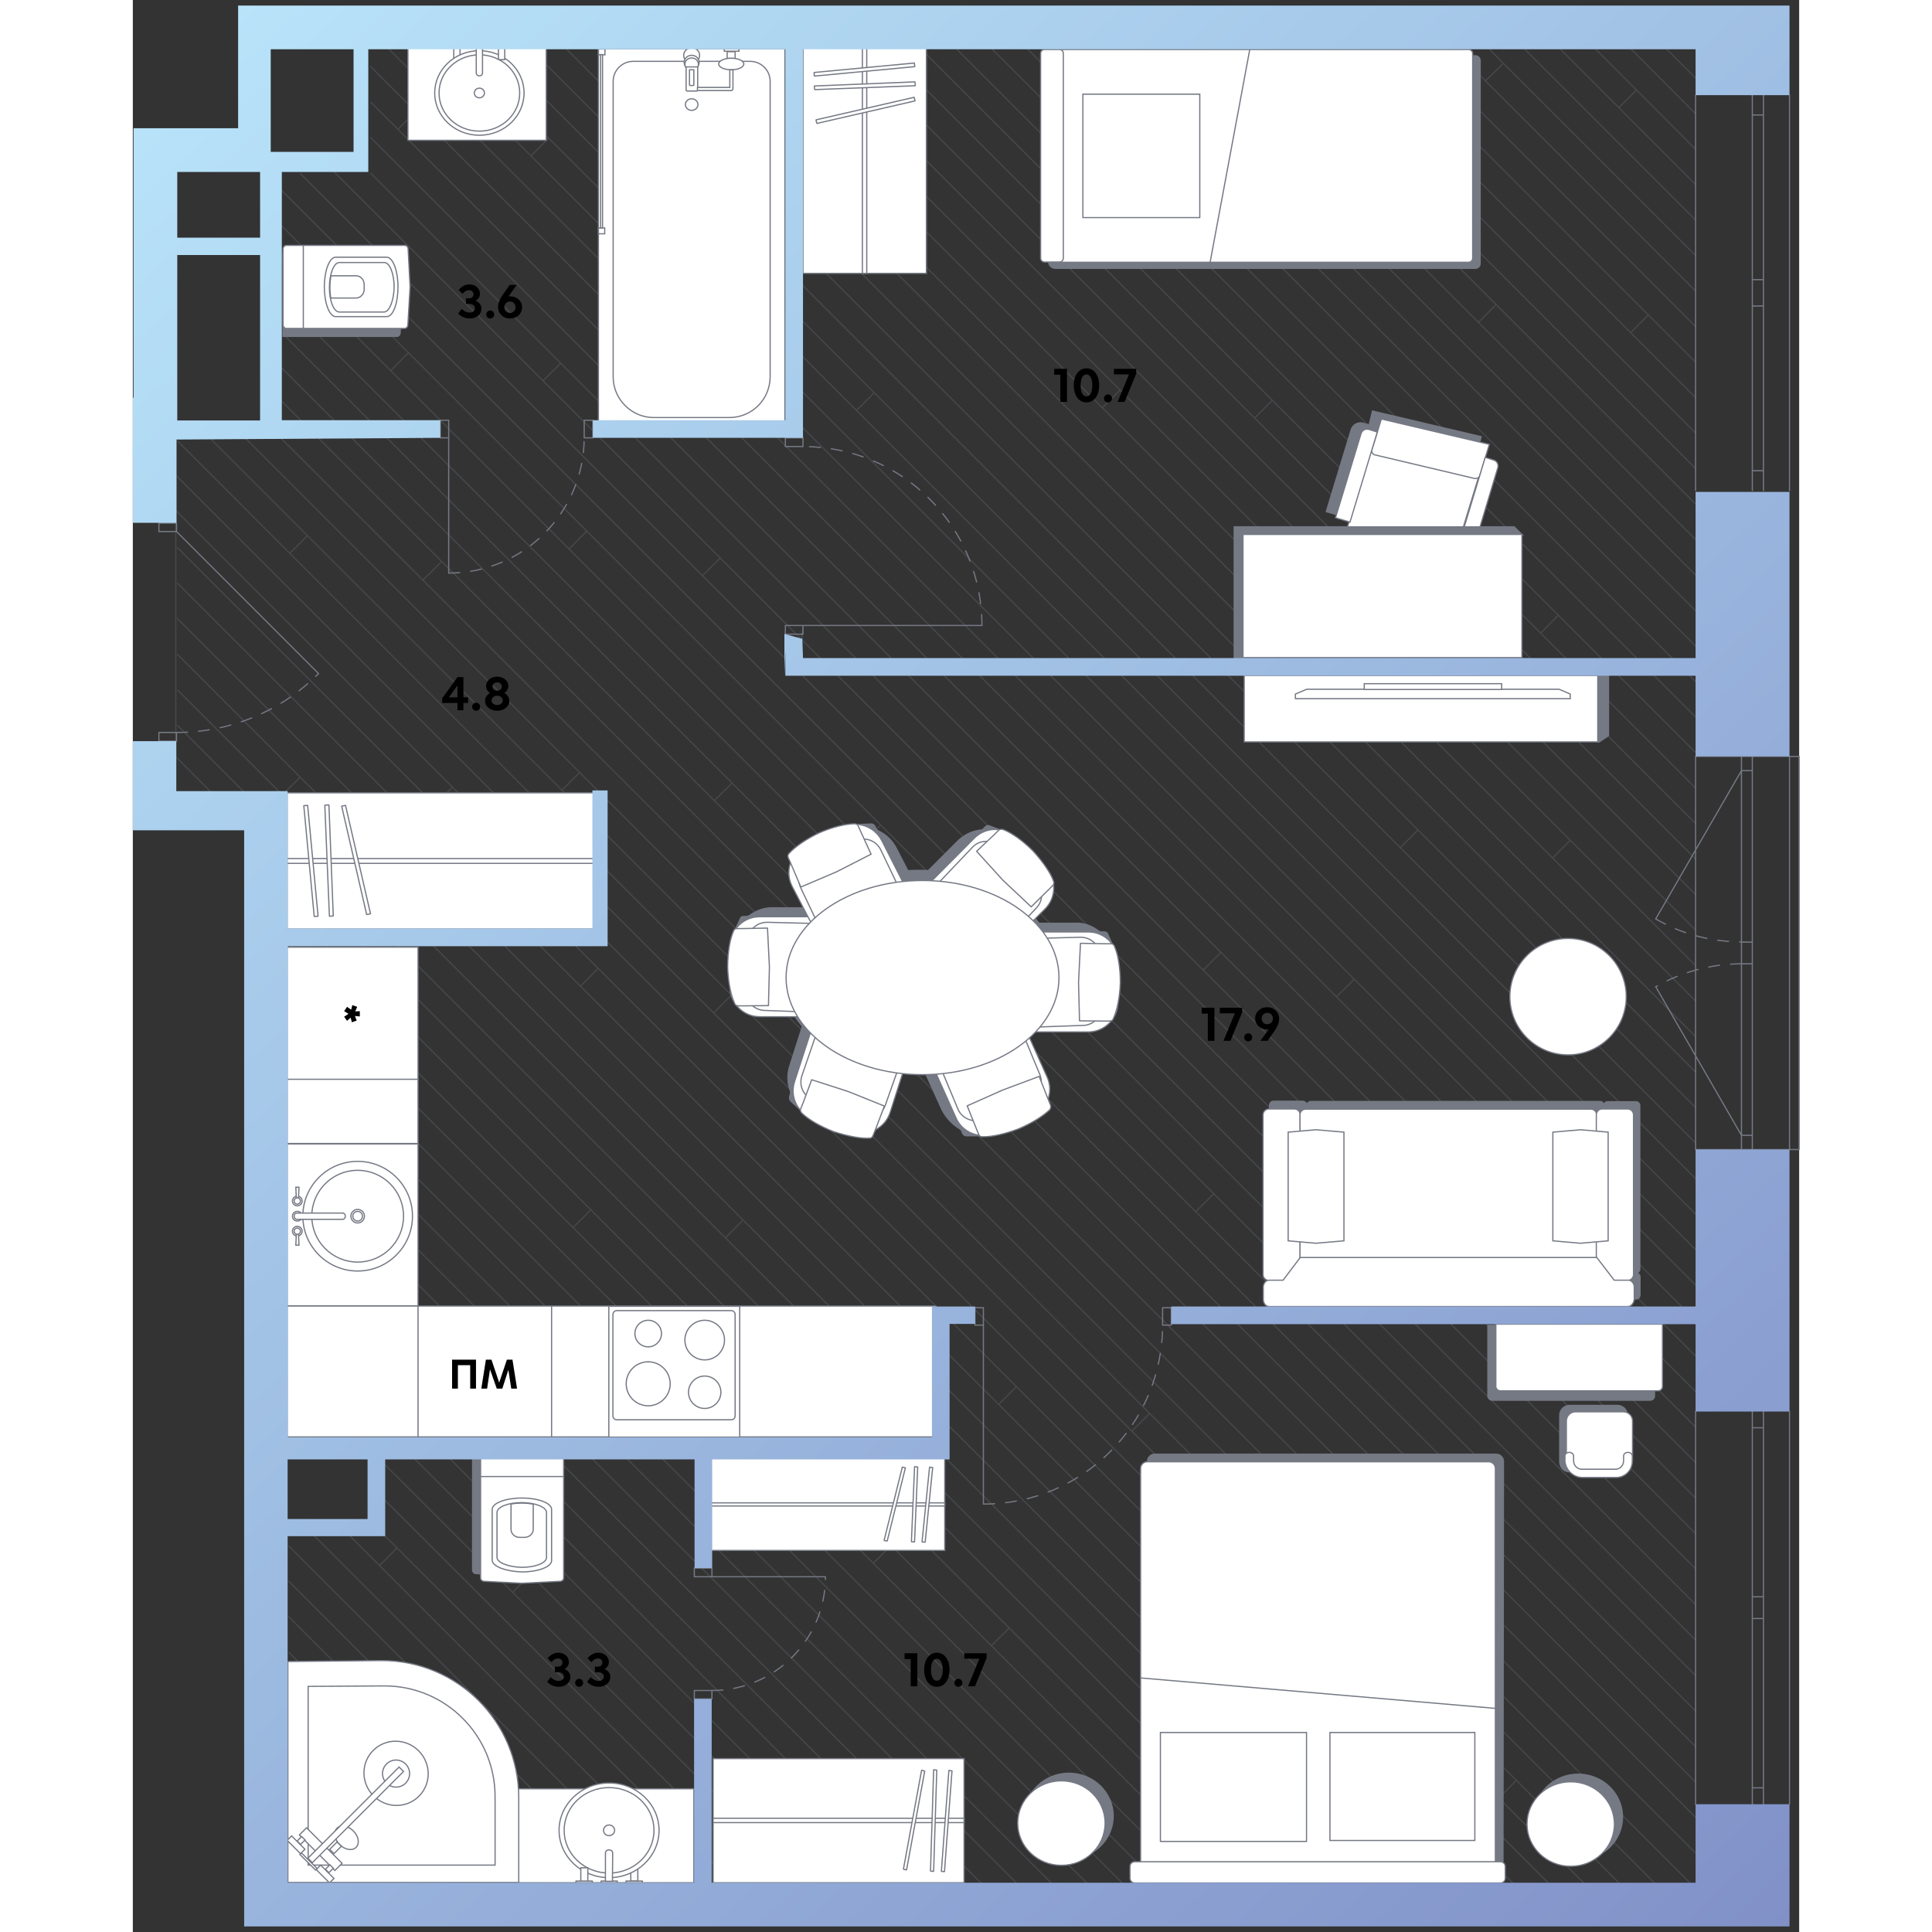
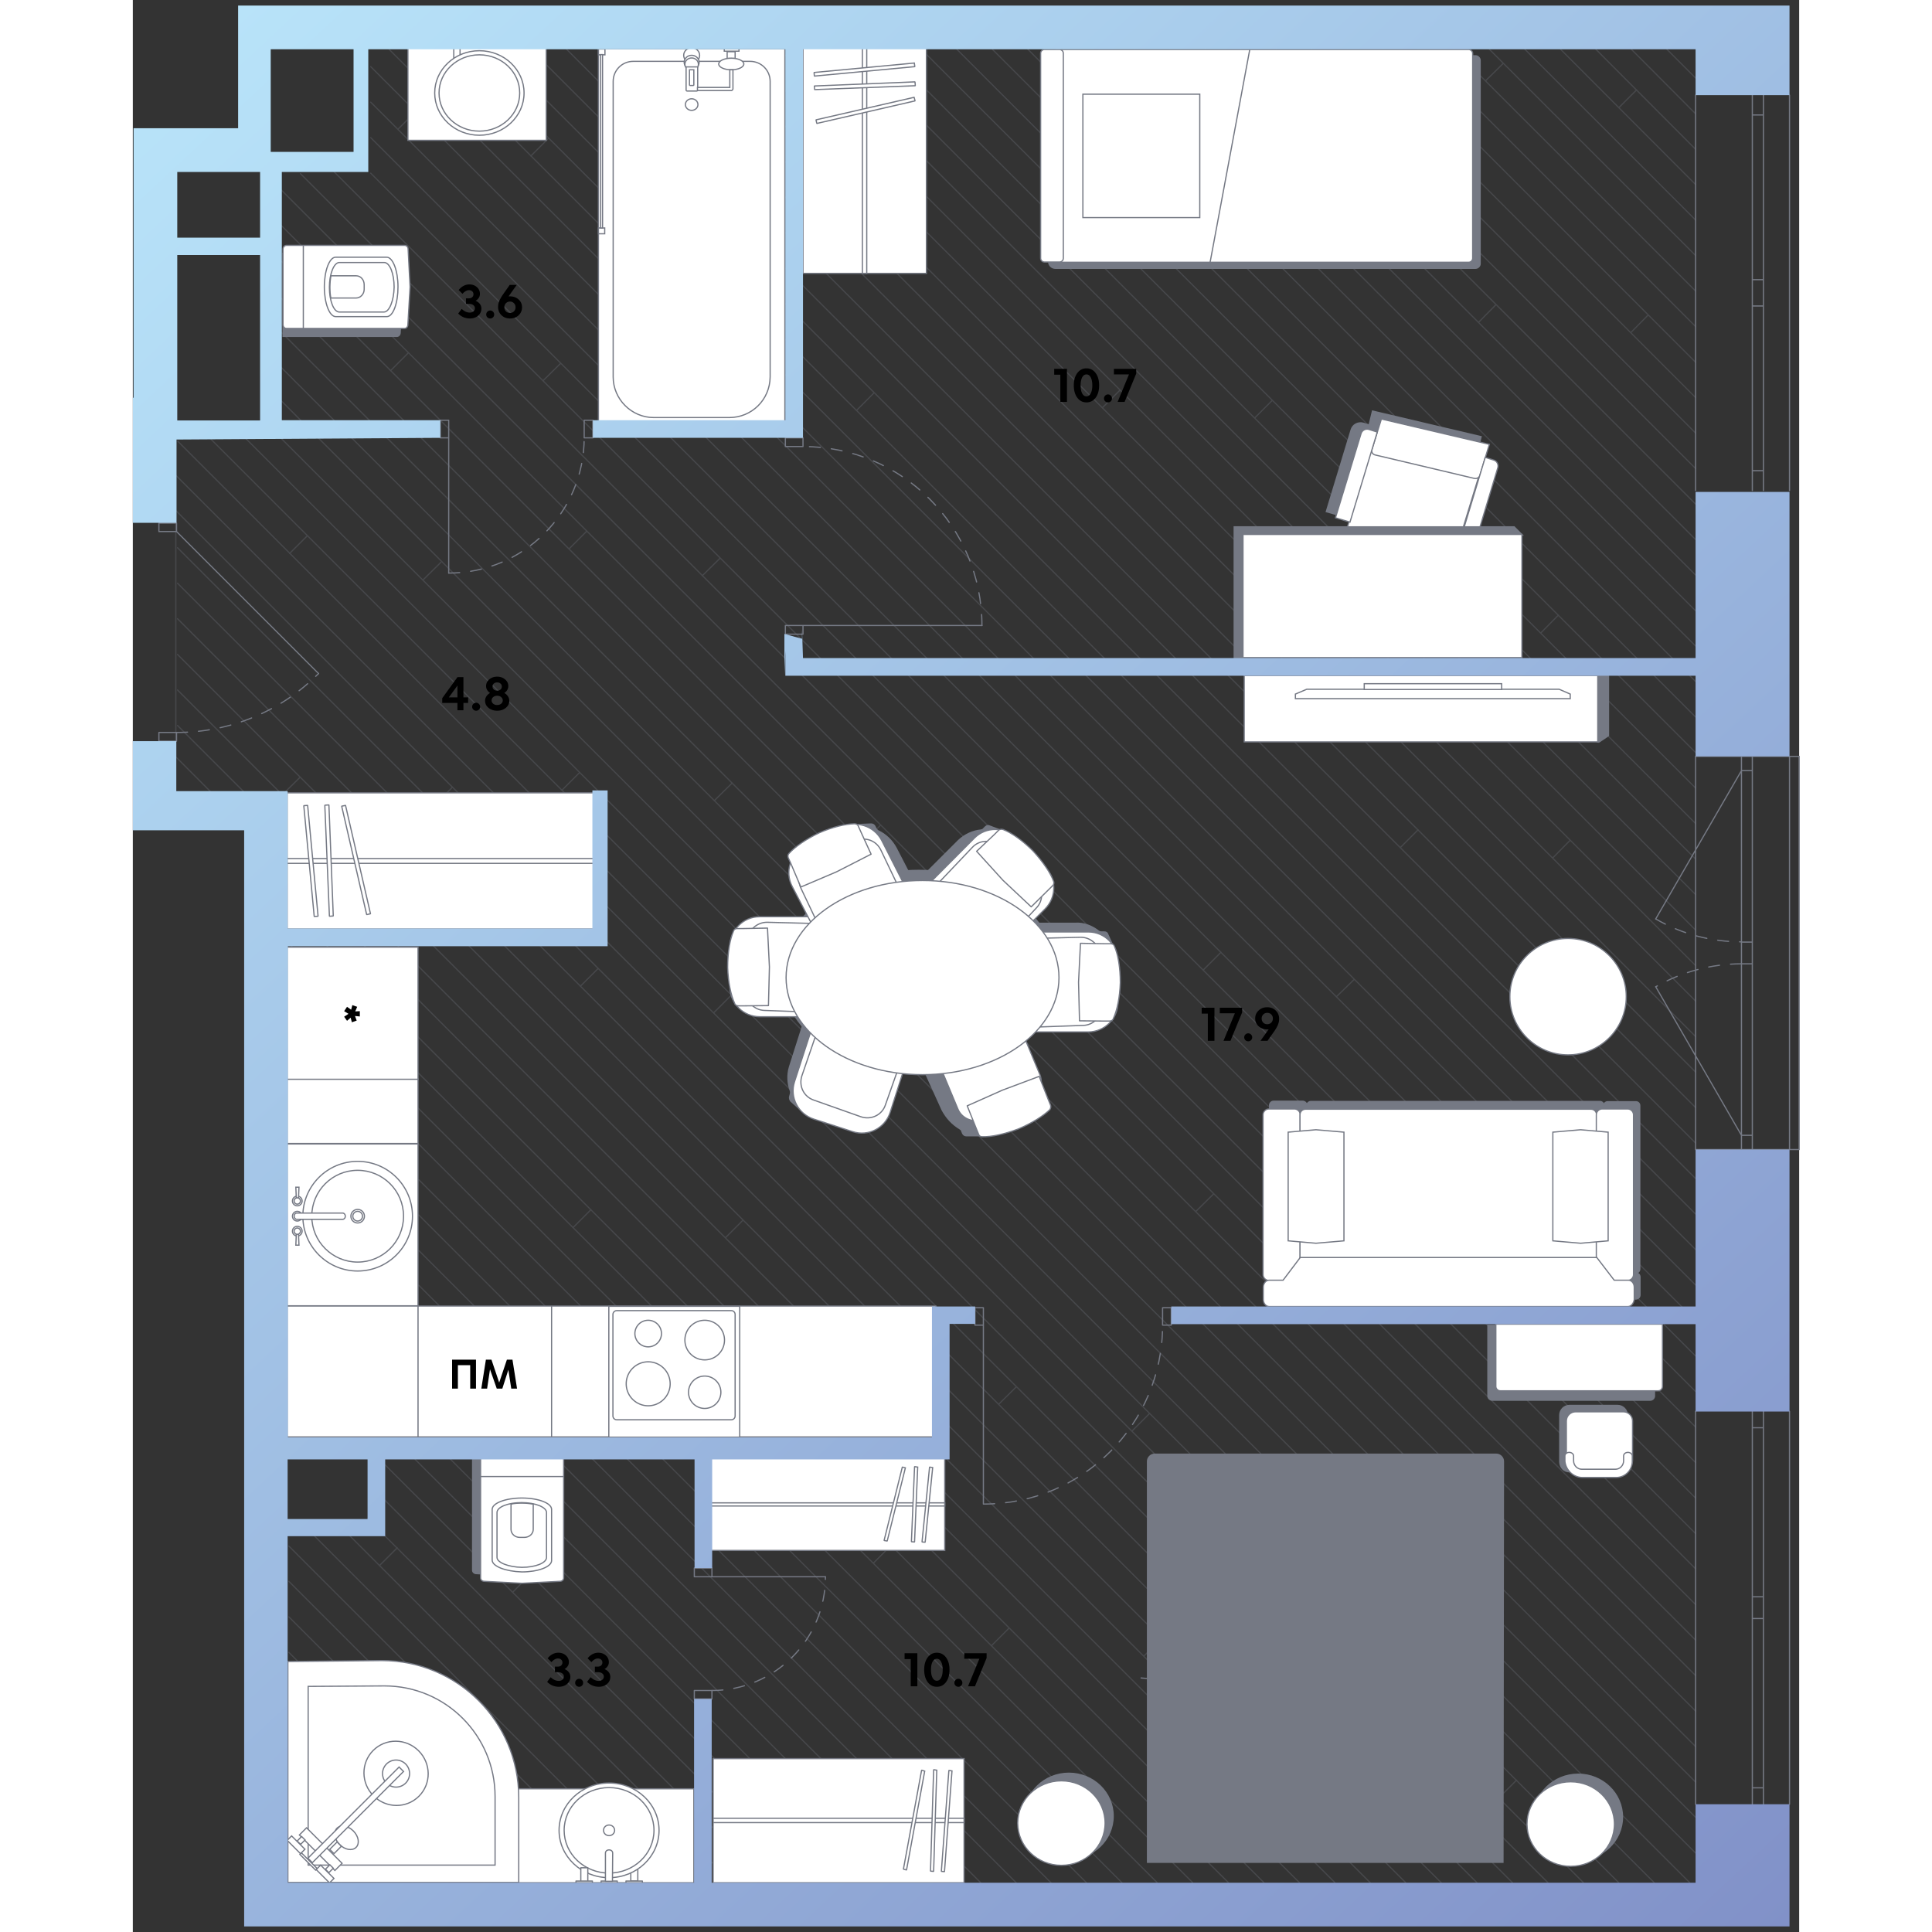
<svg xmlns="http://www.w3.org/2000/svg" fill="none" viewBox="0 0 690 800" width="200" height="200">
  <rect x="0" y="0" width="690" height="800" fill="#333333" stroke="none" />
  <g clip-path="url(#a)">
    <g opacity=".3" stroke="#757984" stroke-width=".5" stroke-miterlimit="10" stroke-linecap="round" stroke-linejoin="round">
      <path d="m98.5 42.3 548.6 548.6M98.5 27.6l548.6 548.6M106.1 20.4l541 541.1M120.7 20.4l526.4 526.4M135.4 20.4l511.7 511.7M150.1 20.4l497 497M164.8 20.4l482.3 482.3M179.6 20.4 647.1 488M194.3 20.4l452.8 452.9M208.9 20.4l438.2 438.2M223.6 20.4l423.5 423.5M238.3 20.4l408.8 408.8M253 20.4l394.1 394.1M267.7 20.4l379.4 379.4M282.5 20.4l364.6 364.7M297.2 20.4l349.9 350M311.8 20.4l335.3 335.3M326.5 20.4 647.1 341M341.2 20.4l305.9 305.9M355.9 20.4l291.2 291.2M370.6 20.4l276.5 276.5M385.4 20.4l261.7 261.8M400.1 20.4l247 247.1M414.7 20.4l232.4 232.5M429.4 20.4l217.7 217.7M444.1 20.4l203 203M458.8 20.4l188.3 188.3M473.5 20.4 647.1 194M488.3 20.4l158.8 158.9M502.9 20.4l144.2 144.2M517.6 20.4 647.1 150M532.3 20.4l114.8 114.8M547 20.4l100.1 100.1M561.7 20.4l85.4 85.4M576.4 20.4l70.7 70.7M591.2 20.4l55.9 56M605.8 20.4l41.3 41.4M620.5 20.4l26.6 26.7M635.2 20.4l11.9 11.9M18.6 182.7l596.7 596.9M11.7 190.7l589 588.9M14.4 208 586 779.6M18.5 226.8l552.8 552.8M18.5 241.5l538.1 538.1M18.5 256.2l523.3 523.4M18.5 271l508.6 508.6M18.5 285.7l493.9 493.9M18.5 300.4l479.3 479.2M17.8 216.6v96.8l465.3 466.2M61 78.2l586.1 586.2M69.4 71.9l577.7 577.7M98.5 57l548.6 548.6M81.8 69.6 647.1 635M98.5 71.7l548.6 548.6M58.6 90.5l588.5 588.6M59 105.7l588.1 588.1M59.1 121.1l588 587.4M58.7 134.8l588.4 588.4M59.2 149.9l587.9 588M59.5 164l587.6 588.5M55.2 175.3l591.9 592M46 180.8l598.7 598.8M29.8 179.3 630 779.6M64.1 390.2l389.6 389.4M64.1 404.8l374.8 374.8M64.1 419.5l42 41.9M64.1 434.2l27.4 27.2M64.1 448.9l12.7 12.5M64.1 375.4l404.3 404.2M116.9 604.3l175.4 175.3M102.2 604.3l175.4 175.3M101.4 618.2l161.5 161.4M97.3 628.9l150.9 150.7M88.4 634.5l145 145.1M71.6 632.4l147.1 147.2M64.6 640.2 204 779.6M64.6 654.8l124.8 124.8M64.6 669.5l110.1 110.1M64.6 684.2l95.4 95.4M64.6 699l80.7 80.6M64.6 713.7l65.9 65.9M64.6 728.4l51.2 51.2M64.6 743.1l36.5 36.5M64.6 757.7l21.9 21.9M64.6 772.4l7.2 7.2M118.4 546.9l232.7 232.7M118.4 517.8l261.8 261.8M118.4 532.2l247.4 247.4M118.4 561.7l217.9 217.9M118.4 591.1l188.5 188.5M118.4 473.8l305.8 305.8M118.4 488.5l291.2 291.1M118.4 503.1l276.5 276.5M118.4 576.4l203.2 203.2M622.7 37.2l-7.4 7.4M567.5 26.2l-7.4 7.3M627.5 130.4l-7.2 7.3M564.5 126.1l-7.3 7.4M466.9 72.6l-7.3 7.4M411.8 61.6l-7.4 7.3M471.8 165.8l-7.3 7.3M408.8 161.5l-7.3 7.3M590.3 254.7l-7.3 7.4M535.2 243.7l-7.4 7.4M595.2 347.9l-7.3 7.4M532.2 343.6l-7.4 7.4M302 69.4l-7.3 7.4M246.9 58.4l-7.4 7.3M307 162.6l-7.3 7.3M243.9 158.3l-7.4 7.4M172.2 57.2l-7.4 7.4M117.1 46.2l-7.3 7.3M177.2 150.4l-7.4 7.3M114.1 146.1l-7.3 7.3M243.2 231.1l-7.4 7.3M188 219.9l-7.4 7.4M248.2 324.2l-7.4 7.3M185 319.9l-7.3 7.3M127.5 232.9l-7.4 7.3M72.3 221.8l-7.4 7.4M132.3 326l-7.3 7.4M69.3 321.8l-7.4 7.3M364.8 352.7l-7.4 7.3M309.7 341.6l-7.4 7.4M369.7 445.8l-7.3 7.4M306.7 441.6l-7.3 7.3M247.9 412l-7.4 7.4M192.7 401l-7.4 7.4M252.7 505.2l-7.3 7.3M189.7 500.9l-7.4 7.4M164.6 651.9l-7.3 7.4M109.5 640.9l-7.4 7.4M169.5 745.1l-7.3 7.3M106.5 740.8l-7.4 7.4M314 639.9l-7.4 7.4M258.8 628.9l-7.4 7.3M318.9 733.1l-7.3 7.3M255.8 728.8l-7.3 7.3M421 585.3l-7.3 7.3M365.9 574.2l-7.4 7.3M426 678.4l-7.3 7.3M362.9 674.1l-7.4 7.4M568 644.1l-7.4 7.2M512.8 632.9l-7.3 7.4M573 737.1l-7.4 7.4M509.8 732.9l-7.3 7.3M505.8 405.5l-7.4 7.2M450.6 394.3l-7.4 7.4M510.7 498.5l-7.3 7.4M447.6 494.3l-7.4 7.3" />
    </g>
    <path d="M332.5 540.8V595H63.9v-54.2h268.6Z" fill="#fff" stroke="#757984" stroke-width=".5" stroke-miterlimit="10" />
    <path d="M173.4 595v-54.2" stroke="#757984" stroke-width=".5" stroke-miterlimit="10" />
    <path d="M118.1 446.8H63.9v26.7h54.2v-26.7Z" fill="#fff" stroke="#757984" stroke-width=".5" stroke-miterlimit="10" />
    <path d="M379.4 23.1H556c1 0 1.9.9 1.9 1.9v84.2c0 1-.9 1.9-1.9 1.9H382c-1.6 0-2.8-1.3-2.8-2.8v-85c0-.1.1-.2.2-.2Z" fill="#757984" stroke="#757984" stroke-width=".5" stroke-miterlimit="10" />
    <path d="M382.4 20.5h170.7c.9 0 1.7.7 1.7 1.7v84.7c0 .9-.7 1.7-1.7 1.7H382.4V20.5Z" fill="#fff" stroke="#757984" stroke-width=".5" stroke-miterlimit="10" />
    <path d="M383.7 20.5h-6.2c-.9 0-1.6.7-1.6 1.6v84.8c0 .9.7 1.6 1.6 1.6h6.2c.9 0 1.6-.7 1.6-1.6V22.1c0-.9-.7-1.6-1.6-1.6Z" fill="#fff" stroke="#757984" stroke-width=".5" stroke-miterlimit="10" />
    <path d="M441.8 39h-48.4v51.1h48.4V39ZM446.1 108.5l16.4-88" stroke="#757984" stroke-width=".5" stroke-miterlimit="10" />
    <path d="m501.5 213.7 7.9-25.7 44.5 10.5L558 181l-44.5-10.5-1.4 5.8-2.6-.8c-2.1-.6-4.2.5-4.8 2.6l-10.2 33.6 7 2Z" fill="#757984" stroke="#757984" stroke-miterlimit="10" />
    <path d="m514.981 178.799-12.902 42.273 43.898 13.398 12.902-42.273-43.898-13.398Z" fill="#fff" stroke="#757984" stroke-width=".5" stroke-miterlimit="9.995" />
    <path d="m514.5 188.4 41 9.7c1 .2 2-.3 2.3-1.3l3.9-12.8-44.7-10.5-3.9 12.6c-.4 1 .3 2.1 1.4 2.3Z" fill="#fff" stroke="#757984" stroke-width=".5" stroke-miterlimit="10" />
    <path d="m515.3 178.9-3.5-1.1c-1.4-.4-2.8.4-3.2 1.7L498 214.4l6 1.8 11.3-37.3ZM560 189.4l3.5 1.1c1.4.4 2.1 1.9 1.7 3.2l-10.5 34.9-6-1.8 11.3-37.4Z" fill="#fff" stroke="#757984" stroke-width=".5" stroke-miterlimit="10" />
    <path d="M459.7 272.3v-51h115.1l-2.9-2.9H456.3v53.9h3.4Z" fill="#757984" stroke="#757984" stroke-miterlimit="10" />
    <path d="M575.2 221.3H459.7v51h115.5v-51Z" fill="#fff" stroke="#757984" stroke-width=".5" stroke-miterlimit="10" />
    <path d="M567.1 770.9H420.4V605.1c0-1.4 1.2-2.7 2.7-2.7h141.5c1.4 0 2.7 1.2 2.7 2.7l-.2 165.8Z" fill="#757984" stroke="#757984" stroke-miterlimit="10" />
-     <path d="M564.2 770.9H417.3V608c0-1.4 1.2-2.7 2.7-2.7h141.5c1.4 0 2.7 1.2 2.7 2.7v162.9ZM414.9 770.9h151.4c1.1 0 2 .9 2 2v4.8c0 1.1-.9 2-2 2H414.9c-1.1 0-2-.9-2-2v-4.8c0-1.2.9-2 2-2Z" fill="#fff" stroke="#757984" stroke-width=".5" stroke-miterlimit="10" />
    <path d="M555.7 717.4h-60v44.7h60v-44.7ZM486 717.4h-60.5v45.1H486v-45.1ZM564.2 707.4l-146.9-12.6" stroke="#757984" stroke-width=".5" stroke-miterlimit="10" />
    <path d="M387.6 769.5c9.996 0 18.1-7.835 18.1-17.5s-8.104-17.5-18.1-17.5c-9.996 0-18.1 7.835-18.1 17.5s8.104 17.5 18.1 17.5Z" fill="#757984" stroke="#757984" stroke-miterlimit="10" />
    <path d="M384.5 772.4c9.996 0 18.1-7.835 18.1-17.5s-8.104-17.5-18.1-17.5c-9.996 0-18.1 7.835-18.1 17.5s8.104 17.5 18.1 17.5Z" fill="#fff" stroke="#757984" stroke-width=".5" stroke-miterlimit="10" />
    <path d="M598.5 769.9c9.996 0 18.1-7.835 18.1-17.5s-8.104-17.5-18.1-17.5c-9.996 0-18.1 7.835-18.1 17.5s8.104 17.5 18.1 17.5Z" fill="#757984" stroke="#757984" stroke-miterlimit="10" />
    <path d="M595.4 772.8c9.996 0 18.1-7.835 18.1-17.5s-8.104-17.5-18.1-17.5c-9.997 0-18.1 7.835-18.1 17.5s8.103 17.5 18.1 17.5ZM344.2 728.2H240.3v51.4h103.9v-51.4Z" fill="#fff" stroke="#757984" stroke-width=".5" stroke-miterlimit="10" />
    <path d="M344.2 752.9H240.3v1.8h103.9v-1.8Z" fill="#fff" stroke="#757984" stroke-width=".5" stroke-miterlimit="10" />
    <path d="m339.2 733.3-3.1 41.6c0 .1 0 .1-.1.1l-1.1-.1-.1-.1 3.1-41.6c0-.1 0-.1.1-.1l1.2.2c0-.1 0-.1 0 0Z" fill="#fff" />
    <path d="m339.2 733.3-3.1 41.6c0 .1 0 .1-.1.1l-1.1-.1-.1-.1 3.1-41.6c0-.1 0-.1.1-.1l1.2.2Zm0 0c0-.1 0-.1 0 0Z" stroke="#757984" stroke-width=".5" stroke-miterlimit="10" />
    <path d="m332.9 733-1.3 41.8c0 .1 0 .1-.1.1l-1.1-.1s-.1 0-.1-.1l1.3-41.8c0-.1 0-.1.1-.1l1.2.2s-.1 0 0 0Z" fill="#fff" />
    <path d="m332.9 733-1.3 41.8c0 .1 0 .1-.1.1l-1.1-.1s-.1 0-.1-.1l1.3-41.8c0-.1 0-.1.1-.1l1.2.2Zm0 0c-.1 0 0 0 0 0Z" stroke="#757984" stroke-width=".5" stroke-miterlimit="10" />
    <path d="m327.9 733.4-7.5 40.8c0 .1 0 .1-.1.1l-1.1-.3-.1-.1 7.5-40.8c0-.1 0-.1.1-.1l1.2.4s0-.1 0 0Z" fill="#fff" />
-     <path d="m327.9 733.4-7.5 40.8c0 .1 0 .1-.1.1l-1.1-.3-.1-.1 7.5-40.8c0-.1 0-.1.1-.1l1.2.4Zm0 0c0-.1 0 0 0 0Z" stroke="#757984" stroke-width=".5" stroke-miterlimit="10" />
+     <path d="m327.9 733.4-7.5 40.8c0 .1 0 .1-.1.1l-1.1-.3-.1-.1 7.5-40.8c0-.1 0-.1.1-.1l1.2.4Zm0 0c0-.1 0 0 0 0" stroke="#757984" stroke-width=".5" stroke-miterlimit="10" />
    <path d="M336.2 603.9h-98.9V642h98.9v-38.1Z" fill="#fff" stroke="#757984" stroke-width=".5" stroke-miterlimit="10" />
    <path d="M336.2 622.3h-98.9v1.3h98.9v-1.3Z" fill="#fff" stroke="#757984" stroke-width=".5" stroke-miterlimit="10" />
    <path d="m331.2 607.7-3.1 30.8c0 .1 0 .1-.1.1l-1.1-.1-.1-.1 3.1-30.8c0-.1 0-.1.1-.1l1.2.2c0-.1 0-.1 0 0Z" fill="#fff" />
    <path d="m331.2 607.7-3.1 30.8c0 .1 0 .1-.1.1l-1.1-.1-.1-.1 3.1-30.8c0-.1 0-.1.1-.1l1.2.2Zm0 0c0-.1 0-.1 0 0Z" stroke="#757984" stroke-width=".5" stroke-miterlimit="10" />
    <path d="m324.999 607.5-1.3 30.9c0 .1 0 .1-.1.1l-1.1-.1s-.1 0-.1-.1l1.3-30.9c0-.1 0-.1.1-.1l1.2.2s-.1 0 0 0Z" fill="#fff" />
    <path d="m324.999 607.5-1.3 30.9c0 .1 0 .1-.1.1l-1.1-.1s-.1 0-.1-.1l1.3-30.9c0-.1 0-.1.1-.1l1.2.2Zm0 0c-.1 0 0 0 0 0Z" stroke="#757984" stroke-width=".5" stroke-miterlimit="10" />
    <path d="m319.9 607.8-7.5 30.2c0 .1 0 .1-.1.1l-1.1-.2-.1-.1 7.5-30.2c0-.1 0-.1.1-.1l1.2.3s0-.1 0 0Z" fill="#fff" />
    <path d="m319.9 607.8-7.5 30.2c0 .1 0 .1-.1.1l-1.1-.2-.1-.1 7.5-30.2c0-.1 0-.1.1-.1l1.2.3Zm0 0c0-.1 0 0 0 0Z" stroke="#757984" stroke-width=".5" stroke-miterlimit="10" />
    <path d="M328.6 19.8h-51.1v93.4h51.1V19.8Z" fill="#fff" stroke="#757984" stroke-width=".5" stroke-miterlimit="10" />
    <path d="M303.9 19.8h-1.8v93.4h1.8V19.8Z" fill="#fff" stroke="#757984" stroke-width=".5" stroke-miterlimit="10" />
    <path d="M323.6 26.1 282.2 30c-.1 0-.1 0-.1.1l.1 1.3.1.1 41.4-3.9c.1 0 .1 0 .1-.1l-.2-1.4c.1 0 .1 0 0 0Z" fill="#fff" />
    <path d="M323.6 26.1 282.2 30c-.1 0-.1 0-.1.1l.1 1.3.1.1 41.4-3.9c.1 0 .1 0 .1-.1l-.2-1.4Zm0 0c.1 0 .1 0 0 0Z" stroke="#757984" stroke-width=".5" stroke-miterlimit="10" />
    <path d="m323.8 33.9-41.5 1.7c-.1 0-.1 0-.1.1l.1 1.3s0 .1.1.1l41.5-1.6c.1 0 .1 0 .1-.1l-.1-1.3-.1-.2Z" fill="#fff" stroke="#757984" stroke-width=".5" stroke-miterlimit="10" />
    <path d="M323.5 40.3 283 49.6c-.1 0-.1 0-.1.1l.3 1.3.1.1 40.5-9.3c.1 0 .1 0 .1-.1l-.4-1.4s.1 0 0 0Z" fill="#fff" />
    <path d="M323.5 40.3 283 49.6c-.1 0-.1 0-.1.1l.3 1.3.1.1 40.5-9.3c.1 0 .1 0 .1-.1l-.4-1.4Zm0 0c.1 0 0 0 0 0Z" stroke="#757984" stroke-width=".5" stroke-miterlimit="10" />
    <path d="M190.9 328.3h-127v56.4h127v-56.4Z" fill="#fff" stroke="#757984" stroke-width=".5" stroke-miterlimit="10" />
    <path d="M190.9 355.5h-127v2h127v-2Z" fill="#fff" stroke="#757984" stroke-width=".5" stroke-miterlimit="10" />
    <path d="m70.8 333.7 4.3 45.7c0 .1 0 .1.1.1l1.4-.1.1-.1-4.3-45.7c0-.1 0-.1-.1-.1l-1.4.1c-.1 0-.1 0-.1.1ZM79.5 333.5l1.9 45.8c0 .1 0 .1.1.1l1.4-.1s.1 0 .1-.1l-1.8-45.8c0-.1 0-.1-.1-.1l-1.4.1-.2.1ZM86.5 333.9l10.3 44.7c0 .1 0 .1.1.1l1.4-.3.1-.1-10.3-44.7c0-.1 0-.1-.1-.1l-1.4.3c-.1-.1-.1.1-.1.1ZM594.3 436.8c13.31 0 24.1-10.79 24.1-24.1 0-13.31-10.79-24.1-24.1-24.1-13.31 0-24.1 10.79-24.1 24.1 0 13.31 10.79 24.1 24.1 24.1Z" fill="#fff" stroke="#757984" stroke-width=".5" stroke-miterlimit="10" />
    <path d="M610.7 527.1h11.7c.9 0 1.6-.7 1.6-1.6v-67.7c0-.9-.7-1.6-1.6-1.6h-11.7c-.9 0-1.6.7-1.6 1.6v67.7c0 .9.7 1.6 1.6 1.6ZM616.9 527.1h5.5c1 0 1.7.8 1.7 1.7v7.4c0 1-.8 1.7-1.7 1.7h-5.6c-1 0-1.7-.8-1.7-1.7v-7.4c.1-.9.8-1.7 1.8-1.7ZM484.4 466.2h-12c-.9 0-1.7-.7-1.7-1.7v-6.8c0-.9.7-1.7 1.7-1.7h12c.9 0 1.7.7 1.7 1.7v6.8c0 1-.8 1.7-1.7 1.7Z" fill="#757984" stroke="#757984" stroke-width=".5" stroke-miterlimit="10" />
    <path d="M607.5 467.8H487.8c-.9 0-1.7-.8-1.7-1.7v-8.3c0-.9.8-1.7 1.7-1.7h119.7c.9 0 1.7.8 1.7 1.7v8.3c-.1.9-.8 1.7-1.7 1.7Z" fill="#757984" stroke="#757984" stroke-width=".5" stroke-miterlimit="10" />
    <path d="M481 530.2h-10.6c-1.3 0-2.4-1.1-2.4-2.4v-66.2c0-1.3 1.1-2.4 2.4-2.4H481c1.3 0 2.4 1.1 2.4 2.4v66.2c0 1.3-1.1 2.4-2.4 2.4Z" fill="#fff" stroke="#757984" stroke-width=".5" stroke-miterlimit="10" />
    <path d="M603.8 459.3H485.6c-1.3 0-2.3 1-2.3 2.3v59.2c0 1.3 1 2.3 2.3 2.3h118.2c1.3 0 2.3-1 2.3-2.3v-59.2c0-1.3-1-2.3-2.3-2.3Z" fill="#fff" stroke="#757984" stroke-width=".5" stroke-miterlimit="10" />
    <path d="M619 530.2h-10.6c-1.3 0-2.4-1.1-2.4-2.4v-66.2c0-1.3 1.1-2.4 2.4-2.4H619c1.3 0 2.4 1.1 2.4 2.4v66.2c0 1.3-1.1 2.4-2.4 2.4ZM489.9 514.8l-11.5-1v-45l11.5-1 11.6 1v45l-11.6 1Z" fill="#fff" stroke="#757984" stroke-width=".5" stroke-miterlimit="10" />
    <path d="m599.5 514.8-11.5-1v-45l11.5-1 11.4 1v45l-11.4 1ZM619.1 541H470.5c-1.3 0-2.4-1.3-2.4-2.9V533c0-1.6 1.1-2.9 2.4-2.9h5.8l7.1-9.4h122.8l7.2 9.4h5.9c1.3 0 2.4 1.3 2.4 2.9v5.1c-.2 1.6-1.3 2.9-2.6 2.9Z" fill="#fff" stroke="#757984" stroke-width=".5" stroke-miterlimit="10" />
    <path d="m604.6 305.1 1.7 1.8c.2.2.6.2.8.1l3.7-2.5v-24.8h-4.1v24.1l-2.1 1.3Z" fill="#757984" stroke="#757984" stroke-miterlimit="10" />
    <path d="M606.6 279.7H460.2v27.5h146.4v-27.5Z" fill="#fff" stroke="#757984" stroke-width=".5" stroke-miterlimit="10" />
    <path d="M538.3 289.3h56.9v-1.9l-4.6-2H486.1l-4.7 2v1.9h56.9Z" fill="#fff" stroke="#757984" stroke-width=".5" stroke-miterlimit="10" />
    <path d="M566.8 283.1h-56.9v2.4h56.9v-2.4Z" fill="#fff" stroke="#757984" stroke-width=".5" stroke-miterlimit="10" />
    <path d="M142.3 651.6c-.9 0-1.6-.6-1.6-1.4v-47.1h34.4v47.1c0 .8-.7 1.4-1.6 1.4l-15.6.8-15.6-.8Z" fill="#757984" stroke="#757984" stroke-width=".5" stroke-miterlimit="10" />
    <path d="M145.6 654.8c-.9 0-1.6-.6-1.6-1.4v-48.9c0-.8.7-1.4 1.6-1.4h31.2c.9 0 1.6.6 1.6 1.4v48.9c0 .8-.7 1.4-1.6 1.4l-15.6.8-15.6-.8Z" fill="#fff" stroke="#757984" stroke-width=".5" stroke-miterlimit="10" stroke-linecap="round" stroke-linejoin="round" />
    <path d="M148.8 646v-21c0-2.6 5.6-4.7 12.3-4.7 6.8 0 12.3 2.1 12.3 4.7v21.2c0 2.6-5.6 4.7-12.3 4.7-6.7-.2-12.3-2.3-12.3-4.9Z" fill="#fff" stroke="#757984" stroke-width=".5" stroke-miterlimit="10" stroke-linecap="round" stroke-linejoin="round" />
    <path d="M144 611.4h34.3M150.8 644.9v-18.6c0-2.3 4.6-4.1 10.2-4.1 5.7 0 10.3 1.9 10.3 4.1v18.6c0 2.3-4.6 4.1-10.2 4.1-5.6-.1-10.3-2-10.3-4.1Z" stroke="#757984" stroke-width=".5" stroke-miterlimit="10" stroke-linecap="round" stroke-linejoin="round" />
    <path d="M156.6 633.3v-10.5c1.4-.3 2.9-.4 4.6-.4 1.7 0 3.2.2 4.6.4v10.5c0 1.8-1.6 3.3-3.7 3.3h-1.9c-2 0-3.6-1.5-3.6-3.3Z" stroke="#757984" stroke-width=".5" stroke-miterlimit="10" stroke-linecap="round" stroke-linejoin="round" />
    <path d="M270 20.2h-77.2v158H270v-158Z" fill="#fff" stroke="#757984" stroke-width=".5" stroke-miterlimit="10" />
    <path d="M247 172.9h-31.3c-9.2 0-16.8-7.6-16.8-16.8V33.7c0-4.6 3.7-8.3 8.3-8.3h48.4c4.6 0 8.3 3.7 8.3 8.3v122.4c-.1 9.4-7.6 16.8-16.9 16.8Z" fill="#fff" stroke="#757984" stroke-width=".5" stroke-miterlimit="10" />
    <path d="M231.4 26c1.822 0 3.3-1.388 3.3-3.1 0-1.712-1.478-3.1-3.3-3.1-1.823 0-3.3 1.388-3.3 3.1 0 1.712 1.477 3.1 3.3 3.1Z" fill="#fff" stroke="#757984" stroke-width=".5" stroke-miterlimit="10" />
    <path d="M231.4 28.7c1.712 0 3.1-1.299 3.1-2.9 0-1.602-1.388-2.9-3.1-2.9-1.712 0-3.1 1.298-3.1 2.9 0 1.601 1.388 2.9 3.1 2.9Z" fill="#fff" stroke="#757984" stroke-width=".5" stroke-miterlimit="10" />
    <path d="M231.4 29.2c1.546 0 2.8-1.164 2.8-2.6 0-1.436-1.254-2.6-2.8-2.6-1.547 0-2.8 1.164-2.8 2.6 0 1.436 1.253 2.6 2.8 2.6ZM251 20.2h-6.1v1h6.1v-1ZM249.4 21.4h-3.3v2.8h3.3v-2.8ZM231.4 45.7c1.436 0 2.6-1.075 2.6-2.4 0-1.326-1.164-2.4-2.6-2.4-1.436 0-2.6 1.074-2.6 2.4 0 1.325 1.164 2.4 2.6 2.4Z" fill="#fff" stroke="#757984" stroke-width=".5" stroke-miterlimit="10" />
    <path d="M247.8 28.9c2.871 0 5.2-1.074 5.2-2.4 0-1.326-2.329-2.4-5.2-2.4-2.872 0-5.2 1.074-5.2 2.4 0 1.326 2.328 2.4 5.2 2.4ZM229.1 27.7v9.6c0 .2.2.4.4.4h4c.2 0 .4-.2.4-.4v-9.6h-4.8Z" fill="#fff" stroke="#757984" stroke-width=".5" stroke-miterlimit="10" />
    <path d="M232.3 28.9v6.3c0 .1-.1.2-.2.2h-1.4c-.1 0-.2-.1-.2-.2v-6.3h1.8ZM247.9 37.5h-14.1v-1.3h13.4v-7.3h1.3v7.9c0 .3-.3.6-.6.7ZM195.5 20.3h-2.7v2.4h2.7v-2.4ZM195.4 94.4h-2.6v2.4h2.6v-2.4Z" fill="#fff" stroke="#757984" stroke-width=".5" stroke-miterlimit="10" />
    <path d="M194.5 22.6h-.8v71.8h.8V22.6Z" fill="#fff" stroke="#757984" stroke-width=".5" stroke-miterlimit="10" />
    <path d="m111.6 122.1-.8-15.6c0-.9-.6-1.6-1.4-1.6H62.2v34.4h47.1c.8 0 1.4-.7 1.4-1.6l.9-15.6Z" fill="#757984" stroke="#757984" stroke-width=".5" stroke-miterlimit="10" />
    <path d="m114.8 118.8-.8-15.6c0-.9-.6-1.6-1.4-1.6h-49c-.8 0-1.4.7-1.4 1.6v31.2c0 .9.6 1.6 1.4 1.6h48.9c.8 0 1.4-.7 1.4-1.6l.9-15.6Z" fill="#fff" stroke="#757984" stroke-width=".5" stroke-miterlimit="10" stroke-linecap="round" stroke-linejoin="round" />
    <path d="M109.8 118.8c0-6.7-2.1-12.3-4.7-12.3H84c-2.6 0-4.7 5.6-4.7 12.3 0 6.7 2.1 12.3 4.7 12.3h21.2c2.6 0 4.6-5.6 4.6-12.3Z" fill="#fff" stroke="#757984" stroke-width=".5" stroke-miterlimit="10" stroke-linecap="round" stroke-linejoin="round" />
    <path d="M70.6 101.7V136M108.2 118.9c0-5.6-1.8-10.2-4.1-10.2H85.5c-2.2 0-4.1 4.6-4.1 10.3 0 5.6 1.8 10.2 4.1 10.2H104c2.2 0 4.1-4.7 4.2-10.3Z" stroke="#757984" stroke-width=".5" stroke-miterlimit="10" stroke-linecap="round" stroke-linejoin="round" />
    <path d="M95.8 119.8v-1.9c0-2.1-1.5-3.7-3.3-3.7H82c-.2 1.4-.4 2.9-.4 4.6 0 1.7.1 3.2.4 4.6h10.5c1.7 0 3.3-1.6 3.3-3.6Z" stroke="#757984" stroke-width=".5" stroke-miterlimit="10" stroke-linecap="round" stroke-linejoin="round" />
    <path d="M251.3 540.9h-54.2v54.2h54.2v-54.2Z" fill="#fff" stroke="#757984" stroke-width=".5" stroke-miterlimit="10" />
    <path d="M198.8 544.3v42c0 .9.7 1.6 1.6 1.6h47.4c.9 0 1.6-.7 1.6-1.6v-42c0-.9-.7-1.6-1.6-1.6h-47.4c-.9 0-1.6.7-1.6 1.6Z" fill="#fff" stroke="#757984" stroke-width=".5" stroke-miterlimit="10" />
    <path d="M236.8 583.2a6.7 6.7 0 1 0 0-13.4 6.7 6.7 0 0 0 0 13.4ZM236.8 563.1a8.2 8.2 0 1 0 0-16.4 8.2 8.2 0 0 0 0 16.4ZM213.4 582.1a9.1 9.1 0 0 0 9.1-9.1 9.1 9.1 0 0 0-9.1-9.1 9.1 9.1 0 0 0-9.1 9.1 9.1 9.1 0 0 0 9.1 9.1ZM213.399 557.7a5.5 5.5 0 1 0 0-11 5.5 5.5 0 0 0 0 11ZM118.1 473.7H63.9v67h54.2v-67Z" fill="#fff" stroke="#757984" stroke-width=".5" stroke-miterlimit="10" />
    <path d="M93.1 526.3c12.537 0 22.7-10.163 22.7-22.7 0-12.537-10.163-22.7-22.7-22.7-12.537 0-22.7 10.163-22.7 22.7 0 12.537 10.163 22.7 22.7 22.7Z" fill="#fff" stroke="#757984" stroke-width=".5" stroke-miterlimit="10" />
    <path d="M93.1 522.6c10.494 0 19-8.507 19-19 0-10.494-8.506-19-19-19-10.493 0-19 8.506-19 19 0 10.493 8.507 19 19 19Z" fill="#fff" stroke="#757984" stroke-width=".5" stroke-miterlimit="10" />
    <path d="M93.1 506.4a2.8 2.8 0 1 0 0-5.6 2.8 2.8 0 0 0 0 5.6Z" fill="#fff" stroke="#757984" stroke-width=".5" stroke-miterlimit="10" />
    <path d="M93.1 505.6a2 2 0 1 0 0-4 2 2 0 0 0 0 4ZM68.1 511.8a2 2 0 1 0 0-4 2 2 0 0 0 0 4ZM68.1 505.6a2 2 0 1 0 0-4 2 2 0 0 0 0 4Z" fill="#fff" stroke="#757984" stroke-width=".5" stroke-miterlimit="10" />
    <path d="M66.8 503.6c0 .7.5 1.3 1.1 1.3h19c.6 0 1.1-.6 1.1-1.3 0-.7-.5-1.3-1.1-1.3h-19c-.6 0-1.1.5-1.1 1.3ZM67.7 510.9l-.2 4.7h1.3l-.2-4.7h-.9Z" fill="#fff" stroke="#757984" stroke-width=".5" stroke-miterlimit="10" />
    <path d="M68.1 511.1a1.3 1.3 0 1 0 0-2.6 1.3 1.3 0 0 0 0 2.6ZM68.1 499.3a2 2 0 1 0 0-4 2 2 0 0 0 0 4Z" fill="#fff" stroke="#757984" stroke-width=".5" stroke-miterlimit="10" />
    <path d="m67.7 496.3-.2-4.7h1.3l-.2 4.7h-.9Z" fill="#fff" stroke="#757984" stroke-width=".5" stroke-miterlimit="10" />
    <path d="M68.1 498.6a1.3 1.3 0 1 0 0-2.6 1.3 1.3 0 0 0 0 2.6ZM118.1 392.2H63.9v54.7h54.2v-54.7Z" fill="#fff" stroke="#757984" stroke-width=".5" stroke-miterlimit="10" />
    <path d="m88.7 416.9-1.2 1.8 1.8 1.1-1.8 1.2 1.2 1.7 1.5-1.3.5 1.9 2-.7-.7-1.9 2 .2v-2.2l-1.9.1.8-1.9-2-.7-.5 1.9-1.7-1.2Z" fill="#000" />
    <path d="M118.1 540.8H63.9V595h54.2v-54.2ZM232.3 740.7h-72.8v38.9h72.8v-38.9Z" fill="#fff" stroke="#757984" stroke-width=".5" stroke-miterlimit="10" />
    <path d="M200.6 778.9h-6.7v.7h6.7v-.7ZM209.1 773.4h-2.9v5.5h2.9v-5.5Z" fill="#fff" stroke="#757984" stroke-width=".5" stroke-miterlimit="10" stroke-linecap="round" stroke-linejoin="round" />
    <path d="M197.2 777.5c11.432 0 20.7-8.775 20.7-19.6 0-10.825-9.268-19.6-20.7-19.6-11.432 0-20.7 8.775-20.7 19.6 0 10.825 9.268 19.6 20.7 19.6Z" fill="#fff" stroke="#757984" stroke-width=".5" stroke-miterlimit="10" stroke-linecap="round" stroke-linejoin="round" />
    <path d="M197.2 775.6c10.273 0 18.6-7.925 18.6-17.7 0-9.776-8.327-17.7-18.6-17.7-10.272 0-18.6 7.924-18.6 17.7 0 9.775 8.328 17.7 18.6 17.7Z" fill="#fff" stroke="#757984" stroke-width=".5" stroke-miterlimit="10" stroke-linecap="round" stroke-linejoin="round" />
    <path d="M197.2 760.1c1.27 0 2.3-.985 2.3-2.2 0-1.215-1.03-2.2-2.3-2.2-1.27 0-2.3.985-2.3 2.2 0 1.215 1.03 2.2 2.3 2.2ZM198.7 767.3c0-.7-.6-1.3-1.5-1.3s-1.5.6-1.5 1.3V779h2.9l.1-11.7ZM211 778.9h-6.8v.7h6.8v-.7ZM188.4 773.4h-2.9v5.5h2.9v-5.5ZM190.3 778.9h-6.8v.7h6.8v-.7Z" fill="#fff" stroke="#757984" stroke-width=".5" stroke-miterlimit="10" stroke-linecap="round" stroke-linejoin="round" />
    <path d="m64.2 688 38.9-.4c31.4 0 56.7 25.4 56.7 56.7v35.2H64.2V688Z" fill="#fff" stroke="#757985" stroke-width=".5" stroke-miterlimit="10" />
    <path d="m72.6 698.3 31.6-.2c25.4 0 45.8 20.6 45.8 45.8v28.4H72.6v-74Z" fill="#fff" stroke="#757985" stroke-width=".5" stroke-miterlimit="10" />
    <path d="m71.94 756.85-2.97 2.97 14.707 14.708 2.97-2.97L71.94 756.85ZM92.453 764.948c1.562-1.562 1.055-4.601-1.132-6.788-2.187-2.187-5.226-2.693-6.788-1.131-1.562 1.562-1.056 4.601 1.131 6.788 2.187 2.187 5.226 2.693 6.788 1.131ZM118.48 743.773c5.155-5.155 5.092-13.576-.141-18.809-5.233-5.233-13.654-5.296-18.809-.141-5.155 5.155-5.092 13.576.141 18.809 5.233 5.233 13.654 5.296 18.809.141Z" fill="#fff" stroke="#757985" stroke-width=".5" stroke-miterlimit="9.998" />
    <path d="M108.999 740a5.6 5.6 0 1 0 0-11.2 5.6 5.6 0 0 0 0 11.2Z" fill="#fff" stroke="#757985" stroke-width=".5" stroke-miterlimit="10" />
    <path d="m110.257 731.69-37.759 37.759 1.838 1.839 37.76-37.759-1.839-1.839ZM69.819 767.231l-.637.636 6.505 6.505.637-.636-6.505-6.505ZM65.755 760.214l-1.838 1.838 5.515 5.516 1.839-1.839-5.516-5.515ZM77.771 772.309l-1.838 1.838 5.515 5.516 1.839-1.839-5.516-5.515ZM69.903 760.464l-1.839 1.838 1.415 1.414 1.838-1.838-1.414-1.414ZM81.603 772.173l-1.838 1.838 1.414 1.414 1.838-1.838-1.414-1.414ZM84.583 762.738l-3.04 3.04 1.767 1.768 3.04-3.041-1.767-1.767Z" fill="#fff" stroke="#757985" stroke-width=".5" stroke-miterlimit="9.998" />
    <path d="M628.3 579.8h-65.4c-.9 0-1.8-.8-1.8-1.8v-29.2h69V578c0 1-.8 1.8-1.8 1.8Z" fill="#757984" stroke="#757984" stroke-width=".5" stroke-miterlimit="10" />
    <path d="M631.599 575.9h-65.4c-.9 0-1.8-.8-1.8-1.8v-25.8h69v25.8c0 1-.8 1.8-1.8 1.8Z" fill="#fff" stroke="#757984" stroke-width=".5" stroke-miterlimit="10" />
    <path d="M594.9 609.2h19.9c2.1 0 3.8-1.7 3.8-3.8V586c0-2.1-1.7-3.8-3.8-3.8h-19.9c-2.1 0-3.8 1.7-3.8 3.8v19.4c.1 2.1 1.6 3.8 3.8 3.8Z" fill="#757984" stroke="#757984" stroke-miterlimit="10" />
    <path d="M597.3 608.5h19.9c2.1 0 3.8-1.7 3.8-3.8v-16.3c0-2.1-1.7-3.8-3.8-3.8h-19.8c-2.1 0-3.8 1.7-3.8 3.8v16.3c-.2 2 1.6 3.8 3.7 3.8Z" fill="#fff" stroke="#757984" stroke-width=".5" stroke-miterlimit="10" />
    <path d="M600.299 611.8H614.2c3.7 0 6.7-3 6.7-6.7v-2.2c0-.8-.801-1.5-1.801-1.5-1 0-1.8.6-1.8 1.5v2c0 1.9-1.5 3.5-3.5 3.5h-13.7c-1.9 0-3.5-1.5-3.5-3.5v-2c0-.8-.8-1.5-1.8-1.5S593 602 593 602.9v2.2c.4 3.7 3.499 6.7 7.299 6.7Z" fill="#fff" stroke="#757984" stroke-width=".5" stroke-miterlimit="10" />
    <path d="M686 584.4v162.7M647.1 584.4v162.7M675.2 584.4v6.8M675.2 591.2h-4.6M670.6 591.2v-6.8M670.6 665.8v-4.6M670.6 661.2h4.6M675.2 661.2v4.6M675.2 591.2v70M670.6 661.2v-70M675.2 665.8v4.4M675.2 670.2h-4.6M670.6 670.2v-4.4M670.6 747.1v-6.8M670.6 740.3h4.6M675.2 740.3v6.8M675.2 670.2v70.1M670.6 740.3v-70.1M686 39.4v163.7M647.1 39.4v163.7M675.2 39.4v8.2M675.2 47.6h-4.6M670.6 47.6v-8.2M670.6 121.3v-5.5M670.6 115.8h4.6M675.2 115.8v5.5M675.2 47.6v68.2M670.6 115.8V47.6M675.2 121.3v5.4M675.2 126.7h-4.6M670.6 126.7v-5.4M670.6 203.1v-8.2M670.6 194.9h4.6M675.2 194.9v8.2M675.2 126.7v68.2M670.6 194.9v-68.2" stroke="#757984" stroke-width=".5" stroke-miterlimit="10" stroke-linecap="round" stroke-linejoin="round" />
    <path d="M18.1 303.3c22.1 0 43.2-8.7 58.8-24.4" stroke="#757984" stroke-width=".5" stroke-miterlimit="10" stroke-linecap="round" stroke-linejoin="round" stroke-dasharray="4.55 4.55" />
    <path d="M10.8 306.9v-3.6M10.8 303.3h7.3M18.1 303.3v3.6M18.1 306.9h-7.3M18.1 216.6v3.5M18.1 220.1h-7.3M10.8 220.1v-3.5M10.8 216.6h7.3M18.1 220.1l58.8 58.8" stroke="#757984" stroke-width=".5" stroke-miterlimit="10" stroke-linecap="round" stroke-linejoin="round" />
    <path d="M352.3 622.8c40.9 0 74.1-33.1 74.1-74.1" stroke="#757984" stroke-width=".5" stroke-miterlimit="10" stroke-linecap="round" stroke-linejoin="round" stroke-dasharray="4.55 4.55" />
    <path d="M426.4 541.5h3.6M426.4 548.7v-7.2M430 548.7h-3.6M430 541.5v7.2M352.2 548.7h-3.5M352.2 541.5v7.2M348.7 541.5h3.5M348.7 548.7v-7.2M352.2 622.8v-74.1" stroke="#757984" stroke-width=".5" stroke-miterlimit="10" stroke-linecap="round" stroke-linejoin="round" />
    <path d="M239.8 700c25.9 0 47-21.1 47-47" stroke="#757984" stroke-width=".5" stroke-miterlimit="10" stroke-linecap="round" stroke-linejoin="round" stroke-dasharray="4.55 4.55" />
    <path d="M232.5 703.5V700M232.5 700h7.3M239.8 700v3.5M239.8 703.5h-7.3M239.8 649.3v3.6M239.8 652.9h-7.3M232.5 652.9v-3.6M232.5 649.3h7.3M239.8 652.9h47" stroke="#757984" stroke-width=".5" stroke-miterlimit="10" stroke-linecap="round" stroke-linejoin="round" />
    <path d="M351.6 259c0-41-33.2-74.1-74.1-74.1" stroke="#757984" stroke-width=".5" stroke-miterlimit="10" stroke-linecap="round" stroke-linejoin="round" stroke-dasharray="4.55 4.55" />
    <path d="M270.2 181.3v3.6M270.2 184.9h7.3M277.5 184.9v-3.6M277.5 181.3h-7.3M277.5 262.6V259M277.5 259h-7.3M270.2 259v3.6M270.2 262.6h7.3M277.5 259h74.1" stroke="#757984" stroke-width=".5" stroke-miterlimit="10" stroke-linecap="round" stroke-linejoin="round" />
    <path d="M130.8 237.3c30.9 0 56.1-25.1 56.1-56.1" stroke="#757984" stroke-width=".5" stroke-miterlimit="10" stroke-linecap="round" stroke-linejoin="round" stroke-dasharray="4.55 4.55" />
    <path d="M190.5 174h-3.6M186.9 174v7.3M186.9 181.3h3.6M190.5 181.3V174M127.3 181.3h3.5M130.8 181.3V174M130.8 174h-3.5M127.3 174v7.3M130.8 181.3v56M686 313.2V476M690 313.2h-42.9V476H690V313.2ZM666.1 313.2v5.9M666.1 319.1h4.5M670.6 319.1v-5.9M670.6 394.5v-4.4M670.6 390.1h-4.5M666.1 390.1v4.4M666.1 319.1v71M670.6 390.1v-71M666.1 394.5v4.6M666.1 399.1h4.5M670.6 399.1v-4.6M670.6 476v-5.9M670.6 470.1h-4.5M666.1 470.1v5.9M666.1 399.1v71M670.6 470.1v-71M666.1 319.1l-35.5 61.4M666.1 470.1l-35.5-61.5" stroke="#757984" stroke-width=".5" stroke-miterlimit="10" stroke-linecap="round" stroke-linejoin="round" />
    <path d="M630.6 380.5c10.7 6.3 23.1 9.5 35.5 9.5M666.1 399.1c-12.4 0-24.7 3.3-35.5 9.5" stroke="#757984" stroke-width=".5" stroke-miterlimit="10" stroke-linecap="round" stroke-linejoin="round" stroke-dasharray="4.55 4.55" />
    <path d="M171.2 19.2h-57.3v38.9h57.3V19.2Z" fill="#fff" stroke="#757984" stroke-width=".5" stroke-miterlimit="10" />
    <path d="M146.6 19.2h-6v.6h6v-.6ZM135.5 19.8h-2.6v4.9h2.6v-4.9Z" fill="#fff" stroke="#757984" stroke-width=".5" stroke-miterlimit="10" stroke-linecap="round" stroke-linejoin="round" />
    <path d="M143.5 56c10.217 0 18.5-7.835 18.5-17.5S153.717 21 143.5 21 125 28.835 125 38.5 133.283 56 143.5 56Z" fill="#fff" stroke="#757984" stroke-width=".5" stroke-miterlimit="10" stroke-linecap="round" stroke-linejoin="round" />
    <path d="M143.5 54.3c9.223 0 16.7-7.074 16.7-15.8s-7.477-15.8-16.7-15.8c-9.223 0-16.7 7.074-16.7 15.8s7.477 15.8 16.7 15.8Z" fill="#fff" stroke="#757984" stroke-width=".5" stroke-miterlimit="10" stroke-linecap="round" stroke-linejoin="round" />
-     <path d="M143.5 40.5c1.16 0 2.1-.895 2.1-2s-.94-2-2.1-2c-1.16 0-2.1.895-2.1 2s.94 2 2.1 2ZM142.2 30.2c0 .6.5 1.2 1.3 1.2s1.3-.5 1.3-1.2V19.7h-2.6v10.5ZM137.3 19.2h-6.1v.6h6.1v-.6ZM154 19.8h-2.6v4.9h2.6v-4.9ZM155.8 19.2h-6.1v.6h6.1v-.6Z" fill="#fff" stroke="#757984" stroke-width=".5" stroke-miterlimit="10" stroke-linecap="round" stroke-linejoin="round" />
    <path d="M325.4 444.8c31.369 0 56.8-18.894 56.8-42.2 0-23.307-25.431-42.2-56.8-42.2-31.37 0-56.8 18.893-56.8 42.2 0 23.306 25.43 42.2 56.8 42.2Z" fill="#757984" stroke="#757984" stroke-width=".5" stroke-miterlimit="10" stroke-linecap="round" stroke-linejoin="round" />
    <path d="M400 385.6c.3.2.8.3 1.1.3h1.1c.8 0 1.3.3 1.5 1l3.1 6.8-1.1.4c.3 1.3.7 2.6.7 4.1v7.6c0 9.8-8 17.8-17.8 17.8h-19.4c-1 0-1.6-.8-1.6-1.6v-38.1c0-1 .8-1.6 1.6-1.6h21.1c3.6-.2 6.9 1.1 9.7 3.3Z" fill="#757984" stroke="#757984" stroke-width=".5" stroke-miterlimit="10" stroke-linecap="round" stroke-linejoin="round" />
    <path d="M395.7 385.9c6.8 0 12.2 5.6 12.2 12.3v16.9c0 6.8-5.6 12.2-12.3 12.2H367v-41.4h28.7Z" fill="#fff" stroke="#757984" stroke-width=".5" stroke-miterlimit="10" stroke-linecap="round" stroke-linejoin="round" />
    <path d="M392.3 388.1c4.4-.1 8.1 3.3 8.2 7.7l.7 20.6c.1 4.4-3.3 8.1-7.7 8.2l-19.8.7-1.1-36.7 19.7-.5Z" fill="#fff" stroke="#757984" stroke-width=".5" stroke-miterlimit="10" stroke-linecap="round" stroke-linejoin="round" />
    <path d="M402.6 390.8h2.4c.8 0 1.3.4 1.5 1.1 1.5 3.5 2.4 8.8 2.4 15-.2 6.1-1.3 11.4-2.9 14.9-.2.7-.9 1-1.5 1h-2.3l-10.2-.1-.4-16 .8-16.1 10.2.2Z" fill="#fff" stroke="#757984" stroke-width=".5" stroke-miterlimit="10" stroke-linecap="round" stroke-linejoin="round" />
    <path d="M351.2 343.7c.4-.1.8-.2 1-.5l.8-.8c.5-.5 1.2-.7 1.7-.4l6.9 2.6-.4 1.1c1.2.7 2.3 1.4 3.4 2.5l5.3 5.3c6.9 6.9 6.9 18.2 0 25.1l-13.7 13.7c-.7.7-1.7.7-2.4 0l-26.9-26.9c-.7-.7-.7-1.7 0-2.4l14.9-14.9c2.7-2.6 6.1-4.1 9.4-4.4Z" fill="#757984" stroke="#757984" stroke-width=".5" stroke-miterlimit="10" stroke-linecap="round" stroke-linejoin="round" />
    <path d="M348.5 347c4.8-4.8 12.5-4.7 17.3.1l12 12c4.8 4.8 4.7 12.5-.1 17.3l-20.3 20.2-29.2-29.2 20.3-20.4Z" fill="#fff" stroke="#757984" stroke-width=".5" stroke-miterlimit="10" stroke-linecap="round" stroke-linejoin="round" />
    <path d="M347.6 350.9c2.9-3.2 8.1-3.4 11.2-.3l15 14.2c3.2 2.9 3.4 8.1.3 11.2l-13.5 14.4-26.6-25.2 13.6-14.3Z" fill="#fff" stroke="#757984" stroke-width=".5" stroke-miterlimit="10" stroke-linecap="round" stroke-linejoin="round" />
    <path d="m356.8 345.5 1.7-1.7c.5-.5 1.3-.5 1.9-.3 3.6 1.4 8 4.5 12.4 8.9 4.1 4.5 7.2 9 8.5 12.6.2.5.1 1.3-.4 1.7l-1.6 1.6-7.3 7.2-11.7-11-10.9-12 7.4-7Z" fill="#fff" stroke="#757984" stroke-width=".5" stroke-miterlimit="10" stroke-linecap="round" stroke-linejoin="round" />
-     <path d="M255.2 379.2c-.3.2-.8.3-1.1.3H253c-.8 0-1.3.3-1.5 1l-3.1 6.8 1.1.4c-.3 1.3-.7 2.6-.7 4.1v7.6c0 9.8 8 17.8 17.8 17.8H286c1 0 1.6-.8 1.6-1.6v-38.1c0-1-.8-1.6-1.6-1.6h-21.1c-3.6-.1-7 1.3-9.7 3.3Z" fill="#757984" stroke="#757984" stroke-width=".5" stroke-miterlimit="10" stroke-linecap="round" stroke-linejoin="round" />
    <path d="M259.5 379.6c-6.8 0-12.2 5.6-12.2 12.3v16.9c0 6.8 5.6 12.2 12.3 12.2h28.6v-41.4h-28.7Z" fill="#fff" stroke="#757984" stroke-width=".5" stroke-miterlimit="10" stroke-linecap="round" stroke-linejoin="round" />
    <path d="M262.8 381.9c-4.4-.1-8.1 3.3-8.2 7.7l-.7 20.6c-.1 4.4 3.3 8.1 7.7 8.2l19.8.7 1.1-36.7-19.7-.5Z" fill="#fff" stroke="#757984" stroke-width=".5" stroke-miterlimit="10" stroke-linecap="round" stroke-linejoin="round" />
    <path d="M252.6 384.5h-2.4c-.8 0-1.3.4-1.5 1.1-1.5 3.5-2.4 8.8-2.4 15 .2 6.1 1.3 11.4 2.9 14.9.2.7.9 1 1.5 1h2.3l10.2-.1.4-16-.8-16.1-10.2.2Z" fill="#fff" stroke="#757984" stroke-width=".5" stroke-miterlimit="10" stroke-linecap="round" stroke-linejoin="round" />
    <path d="M272.3 451.8c.1.3.1.8 0 1.1l-.3 1.1c-.2.8 0 1.3.4 1.9l5.4 4.9.9-.9c1.1.8 2.4 1.3 3.7 1.9l7.2 2.3c9.3 3.1 19.3-2.2 22.3-11.4l5.9-18.4c.2-.9-.2-1.9-1.1-2.1l-36.3-11.6c-.9-.2-1.9.2-2.1 1.1l-6.4 20.1c-1 3.3-.8 6.9.4 10Z" fill="#757984" stroke="#757984" stroke-width=".5" stroke-miterlimit="10" stroke-linecap="round" stroke-linejoin="round" />
    <path d="M273.999 447.9c-2.1 6.5 1.5 13.4 8 15.5l16.1 5.2c6.5 2.1 13.4-1.5 15.5-8l8.7-27.2-39.5-12.6-8.8 27.1Z" fill="#fff" stroke="#757984" stroke-width=".5" stroke-miterlimit="10" stroke-linecap="round" stroke-linejoin="round" />
    <path d="M277.1 445.3c-1.5 4.3.7 8.8 4.8 10.2l19.5 6.9c4.3 1.5 8.8-.7 10.2-4.8l6.6-18.7-34.7-12.2-6.4 18.6Z" fill="#fff" stroke="#757984" stroke-width=".5" stroke-miterlimit="10" stroke-linecap="round" stroke-linejoin="round" />
-     <path d="m307.4 468-.9 2.2c-.2.7-.8 1.1-1.4 1.1-3.7.2-9-.8-14.9-2.7-5.8-2.3-10.4-5-13.2-7.7-.4-.4-.8-1.2-.4-1.9l.9-2.2 3.6-9.7 15.2 4.9 14.9 6-3.8 10Z" fill="#fff" stroke="#757984" stroke-width=".5" stroke-miterlimit="10" stroke-linecap="round" stroke-linejoin="round" />
    <path d="M308.6 344c-.3-.2-.5-.4-.8-.8l-.5-1c-.3-.7-1-1-1.6-1l-7.3.3v1.2c-1.3.2-2.6.8-3.9 1.4l-6.8 3.5c-8.7 4.5-12.1 15.2-7.6 23.9l8.8 17.2c.4.8 1.4 1.1 2.2.7L325 372c.8-.4 1.1-1.4.7-2.2l-9.6-18.6c-1.7-3.2-4.3-5.7-7.5-7.2Z" fill="#757984" stroke="#757984" stroke-width=".5" stroke-miterlimit="10" stroke-linecap="round" stroke-linejoin="round" />
    <path d="M310.1 348c-3.2-6.1-10.6-8.4-16.6-5.3l-15.2 7.7c-6.1 3.2-8.4 10.6-5.3 16.6l13.2 25.4 36.8-19-12.9-25.4Z" fill="#fff" stroke="#757984" stroke-width=".5" stroke-miterlimit="10" stroke-linecap="round" stroke-linejoin="round" />
    <path d="M309.8 352.1c-1.9-4.1-6.6-5.8-10.7-3.8l-18.6 8.9c-4.1 1.9-5.8 6.6-3.8 10.7l8.5 17.9 33.1-15.9-8.5-17.8Z" fill="#fff" stroke="#757984" stroke-width=".5" stroke-miterlimit="10" stroke-linecap="round" stroke-linejoin="round" />
    <path d="m272.4 357.4-1-2.2c-.2-.5-.2-1.3.2-1.7 2.5-2.8 6.9-5.9 12.5-8.6 5.7-2.5 10.9-3.7 14.7-3.8.7 0 1.4.3 1.6 1l1 2.2 4.3 9.4-14.3 7.3-14.8 6.3-4.2-9.9Z" fill="#fff" stroke="#757984" stroke-width=".5" stroke-miterlimit="10" stroke-linecap="round" stroke-linejoin="round" />
    <path d="M342.4 467.4c.3.2.7.4.8.9l.4 1c.3.7 1 1 1.5 1h7.4v-1.2c1.3-.2 2.6-.7 4-1.2l6.9-3.2c8.9-4.1 12.9-14.6 8.9-23.5l-8-17.8c-.3-.9-1.3-1.2-2.2-.9l-34.8 15.7c-.9.3-1.2 1.3-.9 2.2l8.7 19.2c1.8 3.4 4.3 6 7.3 7.8Z" fill="#757984" stroke="#757984" stroke-width=".5" stroke-miterlimit="10" stroke-linecap="round" stroke-linejoin="round" />
-     <path d="M340.9 463c2.7 6.1 10 8.9 16.1 6.1l15.5-7c6.1-2.7 8.9-10 6.1-16.1l-11.7-26.1-37.7 17 11.7 26.1Z" fill="#fff" stroke="#757984" stroke-width=".5" stroke-miterlimit="10" stroke-linecap="round" stroke-linejoin="round" />
    <path d="M341.6 459.1c1.6 4.1 6.4 6 10.5 4.4l19.1-8c4.1-1.6 6-6.4 4.4-10.5l-7.6-18.3-34 14.2 7.6 18.2Z" fill="#fff" stroke="#757984" stroke-width=".5" stroke-miterlimit="10" stroke-linecap="round" stroke-linejoin="round" />
    <path d="m379.1 455.4.9 2.2c.2.7.1 1.3-.3 1.9-2.7 2.6-7.4 5.6-13.1 8-5.9 2.2-11.1 3.3-14.9 3.2-.8 0-1.3-.4-1.5-1.1l-.901-2.2-3.799-9.5 14.6-6.5 15.199-5.7 3.801 9.7ZM327 445c31.204 0 56.5-17.998 56.5-40.2s-25.296-40.2-56.5-40.2-56.5 17.998-56.5 40.2S295.796 445 327 445Z" fill="#fff" stroke="#757984" stroke-width=".5" stroke-miterlimit="10" stroke-linecap="round" stroke-linejoin="round" />
    <path d="M647.1 779.6H239.7v-76.1h-7.3v76.1H64.1V636.1h40.4v-31.8h128.1v45h7.3v-45h98.3v-56.1h10.6V541h-17.9v54.2H64.2V391.8h132.4v-64.5h-6.3v57.2H64.1v-56.9H18v-20.7H0v36.9h46.1v453.9H686v-50.6h-38.9v32.5Zm-583-175.3h33.1V629H64.1v-24.7Zm583-128.3H686v108.5h-38.9v-36.2H430V541h217.1v-65ZM43.6 2.3v50.8H.3v111.6H0v51.8h18.1V182h.3l108.9-.7V174H61.7V71.2h35.8V20.4h172.7V174h-79.7v7.3h87V20.4h369.6v19H686V2.3H43.6Zm9.1 171.8H18.4v-68.5h34.3v68.5Zm0-75.7H18.4V71.2h34.3v27.2Zm38.7-35.5H57.1V20.4h34.3v42.5Zm555.7 140.8H686v109.5h-38.9v-33.4H270.2v-10.3l-.4 9.9v-16.9l7.3 2v-3.9l.4 11.9h369.6v-68.8Z" fill="url(#b)" />
    <path d="M322.112 686.997h-2.54v-2.44h5.28v13.7h-2.74v-11.26ZM332.928 698.457c-1.56 0-2.827-.647-3.8-1.94-.96-1.307-1.44-3.007-1.44-5.1 0-2.107.48-3.807 1.44-5.1.973-1.307 2.24-1.96 3.8-1.96 1.573 0 2.84.653 3.8 1.96.96 1.293 1.44 2.993 1.44 5.1 0 2.106-.48 3.806-1.44 5.1-.96 1.293-2.227 1.94-3.8 1.94Zm0-2.5c.746 0 1.333-.407 1.76-1.22.44-.814.66-1.92.66-3.32s-.22-2.507-.66-3.32c-.427-.814-1.014-1.22-1.76-1.22-.747 0-1.34.406-1.78 1.22-.427.813-.64 1.92-.64 3.32 0 1.386.213 2.493.64 3.32.44.813 1.033 1.22 1.78 1.22ZM341.85 695.157c.454 0 .84.166 1.16.5.32.32.48.706.48 1.16 0 .453-.16.84-.48 1.16-.32.32-.706.48-1.16.48a1.65 1.65 0 0 1-1.18-.48 1.58 1.58 0 0 1-.48-1.16c0-.454.16-.84.48-1.16.334-.334.727-.5 1.18-.5ZM353.534 684.557v1.98l-4.82 11.72h-2.88l4.7-11.4h-6.24v-2.3h9.24ZM384.065 155.163h-2.54v-2.44h5.28v13.7h-2.74v-11.26ZM394.881 166.623c-1.56 0-2.827-.647-3.8-1.94-.96-1.307-1.44-3.007-1.44-5.1 0-2.107.48-3.807 1.44-5.1.973-1.307 2.24-1.96 3.8-1.96 1.573 0 2.84.653 3.8 1.96.96 1.293 1.44 2.993 1.44 5.1 0 2.106-.48 3.806-1.44 5.1-.96 1.293-2.227 1.94-3.8 1.94Zm0-2.5c.746 0 1.333-.407 1.76-1.22.44-.814.66-1.92.66-3.32s-.22-2.507-.66-3.32c-.427-.814-1.014-1.22-1.76-1.22-.747 0-1.34.406-1.78 1.22-.427.813-.64 1.92-.64 3.32 0 1.386.213 2.493.64 3.32.44.813 1.033 1.22 1.78 1.22ZM403.804 163.323c.453 0 .84.166 1.16.5.32.32.48.706.48 1.16 0 .453-.16.84-.48 1.16-.32.32-.707.48-1.16.48-.454 0-.847-.16-1.18-.48a1.58 1.58 0 0 1-.48-1.16c0-.454.16-.84.48-1.16a1.61 1.61 0 0 1 1.18-.5ZM415.487 152.723v1.98l-4.82 11.72h-2.88l4.7-11.4h-6.24v-2.3h9.24ZM445.134 419.72h-2.54v-2.44h5.28v13.7h-2.74v-11.26ZM459.33 417.28v1.98l-4.82 11.72h-2.88l4.7-11.4h-6.24v-2.3h9.24ZM461.865 427.88c.453 0 .84.167 1.16.5.32.32.48.707.48 1.16 0 .453-.16.84-.48 1.16-.32.32-.707.48-1.16.48-.454 0-.847-.16-1.18-.48a1.58 1.58 0 0 1-.48-1.16c0-.453.16-.84.48-1.16.333-.333.726-.5 1.18-.5ZM474.666 421.88c0 .827-.173 1.66-.52 2.5-.347.84-.907 1.807-1.68 2.9l-2.62 3.7h-2.9l3.38-4.76c-.16.013-.287.027-.38.04h-.22c-1.427 0-2.613-.427-3.56-1.28-.947-.867-1.42-1.947-1.42-3.24 0-1.333.473-2.44 1.42-3.32.947-.893 2.133-1.34 3.56-1.34s2.607.46 3.54 1.38c.933.907 1.4 2.047 1.4 3.42Zm-4.94 2.22c.68 0 1.24-.22 1.68-.66.44-.453.66-1.02.66-1.7 0-.68-.22-1.24-.66-1.68-.44-.44-1-.66-1.68-.66-.653 0-1.2.227-1.64.68-.44.44-.66.993-.66 1.66 0 .68.213 1.247.64 1.7.44.44.993.66 1.66.66ZM178.488 694.236c0-.546-.227-.986-.68-1.32-.44-.333-1.027-.5-1.76-.5h-1.26v-2.3h1.18c.573 0 1.033-.153 1.38-.46.36-.32.54-.733.54-1.24 0-.493-.173-.893-.52-1.2-.347-.32-.793-.48-1.34-.48-.44 0-.887.127-1.34.38-.453.254-.9.634-1.34 1.14l-1.58-1.58c.587-.746 1.26-1.32 2.02-1.72.76-.4 1.553-.6 2.38-.6 1.267 0 2.313.374 3.14 1.12.84.747 1.26 1.68 1.26 2.8 0 .587-.16 1.127-.48 1.62-.307.494-.747.907-1.32 1.24.773.32 1.367.76 1.78 1.32.413.547.62 1.18.62 1.9 0 1.187-.453 2.167-1.36 2.94-.893.774-2.033 1.16-3.42 1.16-.92 0-1.793-.173-2.62-.52a6.504 6.504 0 0 1-2.2-1.52l1.44-1.92c.573.52 1.133.907 1.68 1.16.547.24 1.113.36 1.7.36.613 0 1.113-.166 1.5-.5.4-.333.6-.76.6-1.28ZM184.826 695.156c.454 0 .84.167 1.16.5.32.32.48.707.48 1.16 0 .454-.16.84-.48 1.16-.32.32-.706.48-1.16.48a1.65 1.65 0 0 1-1.18-.48 1.58 1.58 0 0 1-.48-1.16c0-.453.16-.84.48-1.16.334-.333.727-.5 1.18-.5ZM195.031 694.236c0-.546-.227-.986-.68-1.32-.44-.333-1.027-.5-1.76-.5h-1.26v-2.3h1.18c.573 0 1.033-.153 1.38-.46.36-.32.54-.733.54-1.24 0-.493-.173-.893-.52-1.2-.347-.32-.793-.48-1.34-.48-.44 0-.887.127-1.34.38-.453.254-.9.634-1.34 1.14l-1.58-1.58c.587-.746 1.26-1.32 2.02-1.72.76-.4 1.553-.6 2.38-.6 1.267 0 2.313.374 3.14 1.12.84.747 1.26 1.68 1.26 2.8 0 .587-.16 1.127-.48 1.62-.307.494-.747.907-1.32 1.24.773.32 1.367.76 1.78 1.32.413.547.62 1.18.62 1.9 0 1.187-.453 2.167-1.36 2.94-.893.774-2.033 1.16-3.42 1.16-.92 0-1.793-.173-2.62-.52a6.504 6.504 0 0 1-2.2-1.52l1.44-1.92c.573.52 1.133.907 1.68 1.16.547.24 1.113.36 1.7.36.613 0 1.113-.166 1.5-.5.4-.333.6-.76.6-1.28ZM141.651 127.654c0-.547-.227-.987-.68-1.32-.44-.333-1.027-.5-1.76-.5h-1.26v-2.3h1.18c.573 0 1.033-.153 1.38-.46.36-.32.54-.733.54-1.24 0-.493-.173-.893-.52-1.2-.347-.32-.793-.48-1.34-.48-.44 0-.887.127-1.34.38-.453.253-.9.633-1.34 1.14l-1.58-1.58c.587-.747 1.26-1.32 2.02-1.72.76-.4 1.553-.6 2.38-.6 1.267 0 2.313.373 3.14 1.12.84.747 1.26 1.68 1.26 2.8 0 .587-.16 1.127-.48 1.62-.307.493-.747.907-1.32 1.24.773.32 1.367.76 1.78 1.32.413.547.62 1.18.62 1.9 0 1.187-.453 2.167-1.36 2.94-.893.773-2.033 1.16-3.42 1.16-.92 0-1.793-.173-2.62-.52a6.518 6.518 0 0 1-2.2-1.52l1.44-1.92c.573.52 1.133.907 1.68 1.16.547.24 1.113.36 1.7.36.613 0 1.113-.167 1.5-.5.4-.333.6-.76.6-1.28ZM147.989 128.574c.454 0 .84.167 1.16.5.32.32.48.707.48 1.16 0 .453-.16.84-.48 1.16-.32.32-.706.48-1.16.48a1.65 1.65 0 0 1-1.18-.48 1.58 1.58 0 0 1-.48-1.16c0-.453.16-.84.48-1.16.334-.333.727-.5 1.18-.5ZM156.163 122.714c1.44 0 2.634.433 3.58 1.3.947.853 1.42 1.927 1.42 3.22 0 1.333-.473 2.44-1.42 3.32-.946.88-2.14 1.32-3.58 1.32-1.413 0-2.586-.453-3.52-1.36-.933-.907-1.4-2.047-1.4-3.42 0-.827.174-1.66.52-2.5.347-.84.907-1.807 1.68-2.9l2.62-3.72h2.9l-3.38 4.76c.067-.013.14-.02.22-.02h.36Zm0 2.16c-.666 0-1.22.227-1.66.68-.44.44-.66 1-.66 1.68 0 .68.22 1.24.66 1.68.44.44.994.66 1.66.66.667 0 1.22-.22 1.66-.66.44-.453.66-1.013.66-1.68 0-.68-.22-1.24-.66-1.68-.44-.453-.993-.68-1.66-.68ZM134.433 280.392h2.46v8.38h1.94v2.3h-1.94v3.02h-2.48v-3.02h-6.3v-1.96l6.32-8.72Zm-3.58 8.38h3.56v-4.88l-3.56 4.88ZM142.171 290.992c.453 0 .84.167 1.16.5.32.32.48.707.48 1.16 0 .454-.16.84-.48 1.16-.32.32-.707.48-1.16.48-.454 0-.847-.16-1.18-.48a1.58 1.58 0 0 1-.48-1.16c0-.453.16-.84.48-1.16.333-.333.726-.5 1.18-.5ZM153.82 286.952c.653.36 1.16.827 1.52 1.4.36.56.54 1.174.54 1.84 0 1.16-.48 2.134-1.44 2.92-.96.787-2.147 1.18-3.56 1.18-1.413 0-2.607-.393-3.58-1.18-.96-.786-1.44-1.76-1.44-2.92 0-.666.18-1.28.54-1.84.36-.573.867-1.04 1.52-1.4a4.105 4.105 0 0 1-1.22-1.28 3.15 3.15 0 0 1-.42-1.58c0-1.106.44-2.033 1.32-2.78.893-.746 1.987-1.12 3.28-1.12 1.293 0 2.38.38 3.26 1.14.893.747 1.34 1.667 1.34 2.76 0 .56-.147 1.094-.44 1.6-.28.494-.687.914-1.22 1.26Zm-2.94-4.38c-.56 0-1.027.16-1.4.48-.36.32-.54.72-.54 1.2 0 .507.18.927.54 1.26.36.32.827.48 1.4.48.56 0 1.02-.16 1.38-.48.36-.333.54-.753.54-1.26 0-.48-.187-.88-.56-1.2-.36-.32-.813-.48-1.36-.48Zm0 5.52c-.667 0-1.22.187-1.66.56-.44.36-.66.82-.66 1.38 0 .547.22 1 .66 1.36.44.36.993.54 1.66.54.667 0 1.213-.18 1.64-.54.44-.36.66-.813.66-1.36 0-.56-.22-1.02-.66-1.38-.427-.373-.973-.56-1.64-.56ZM134.6 575h-2.4v-12h9.9v12h-2.4v-9.7h-5.1v9.7ZM153 575h-2.3l-2.8-8-1.2 8h-2.4l1.9-12h2.3l3.2 9.5 3.2-9.5h2.3l1.9 12h-2.4l-1.2-7.8-2.5 7.8Z" fill="#000" />
  </g>
  <defs>
    <linearGradient id="b" x1="17.706" y1="26.447" x2="713.231" y2="772.306" gradientUnits="userSpaceOnUse">
      <stop stop-color="#B8E3F9" />
      <stop offset="1" stop-color="#8191C8" />
    </linearGradient>
    <clipPath id="a">
      <path fill="#fff" d="M0 0h690v800H0z" />
    </clipPath>
  </defs>
</svg>